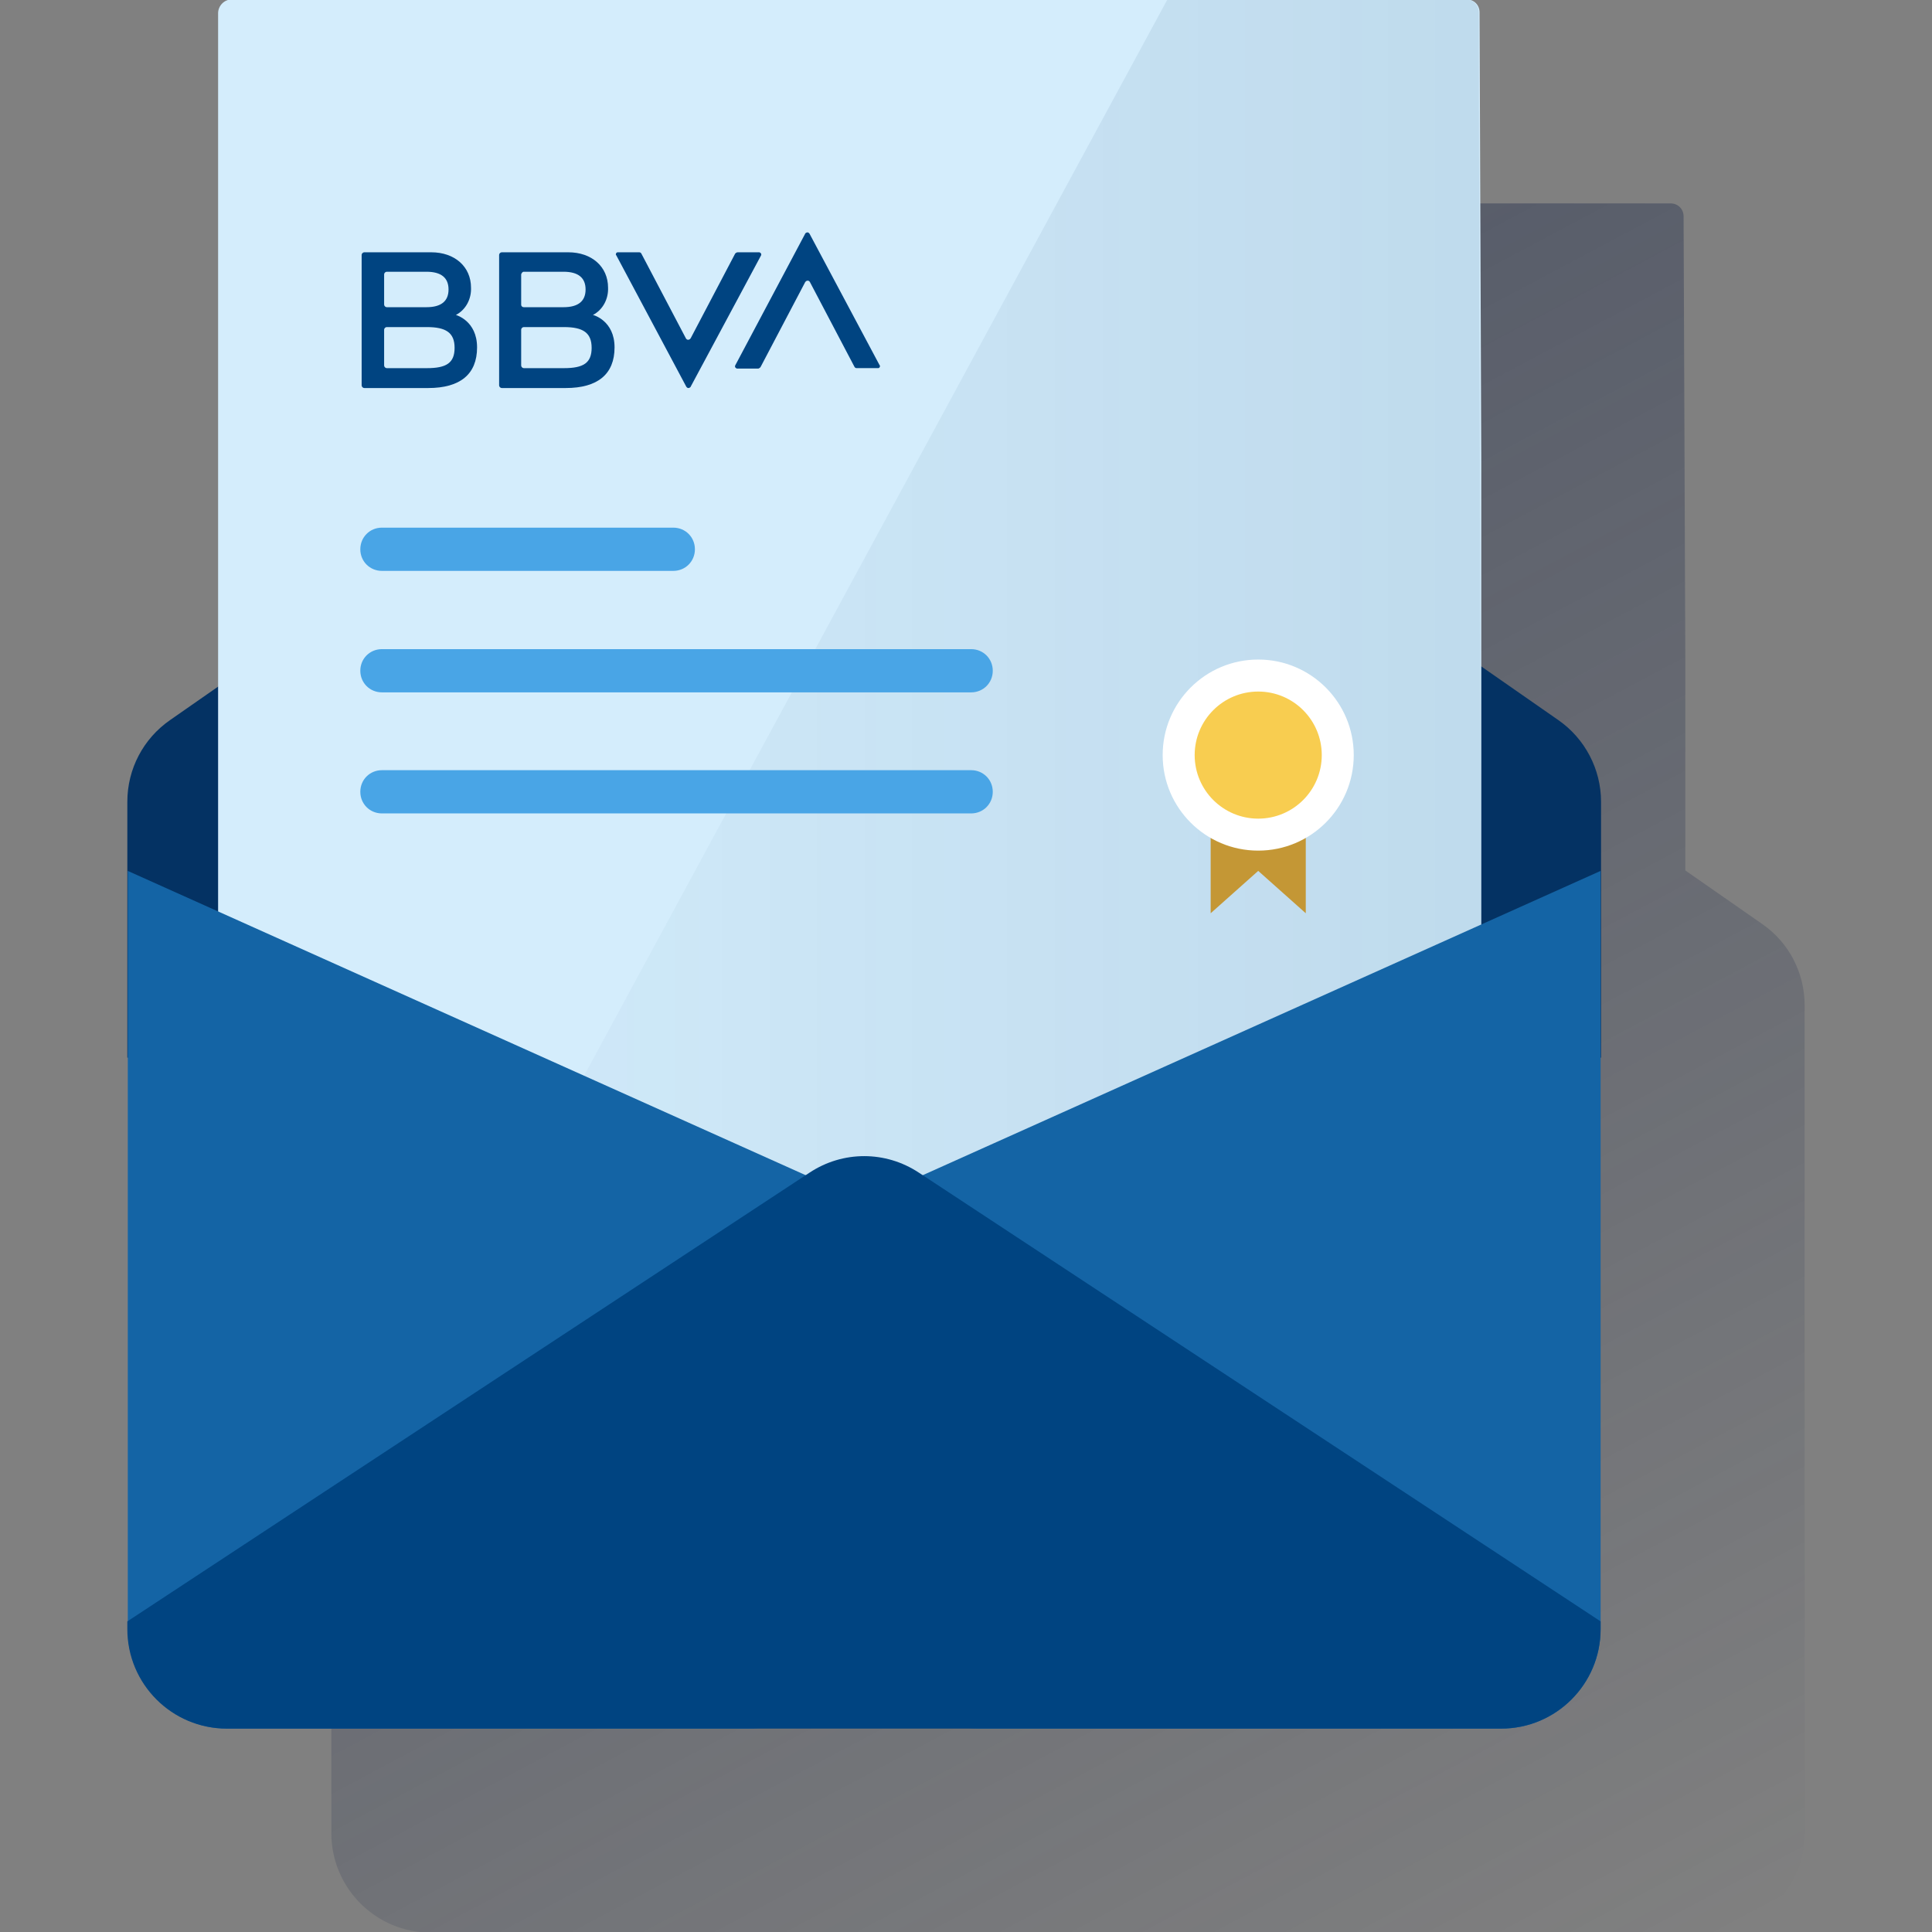
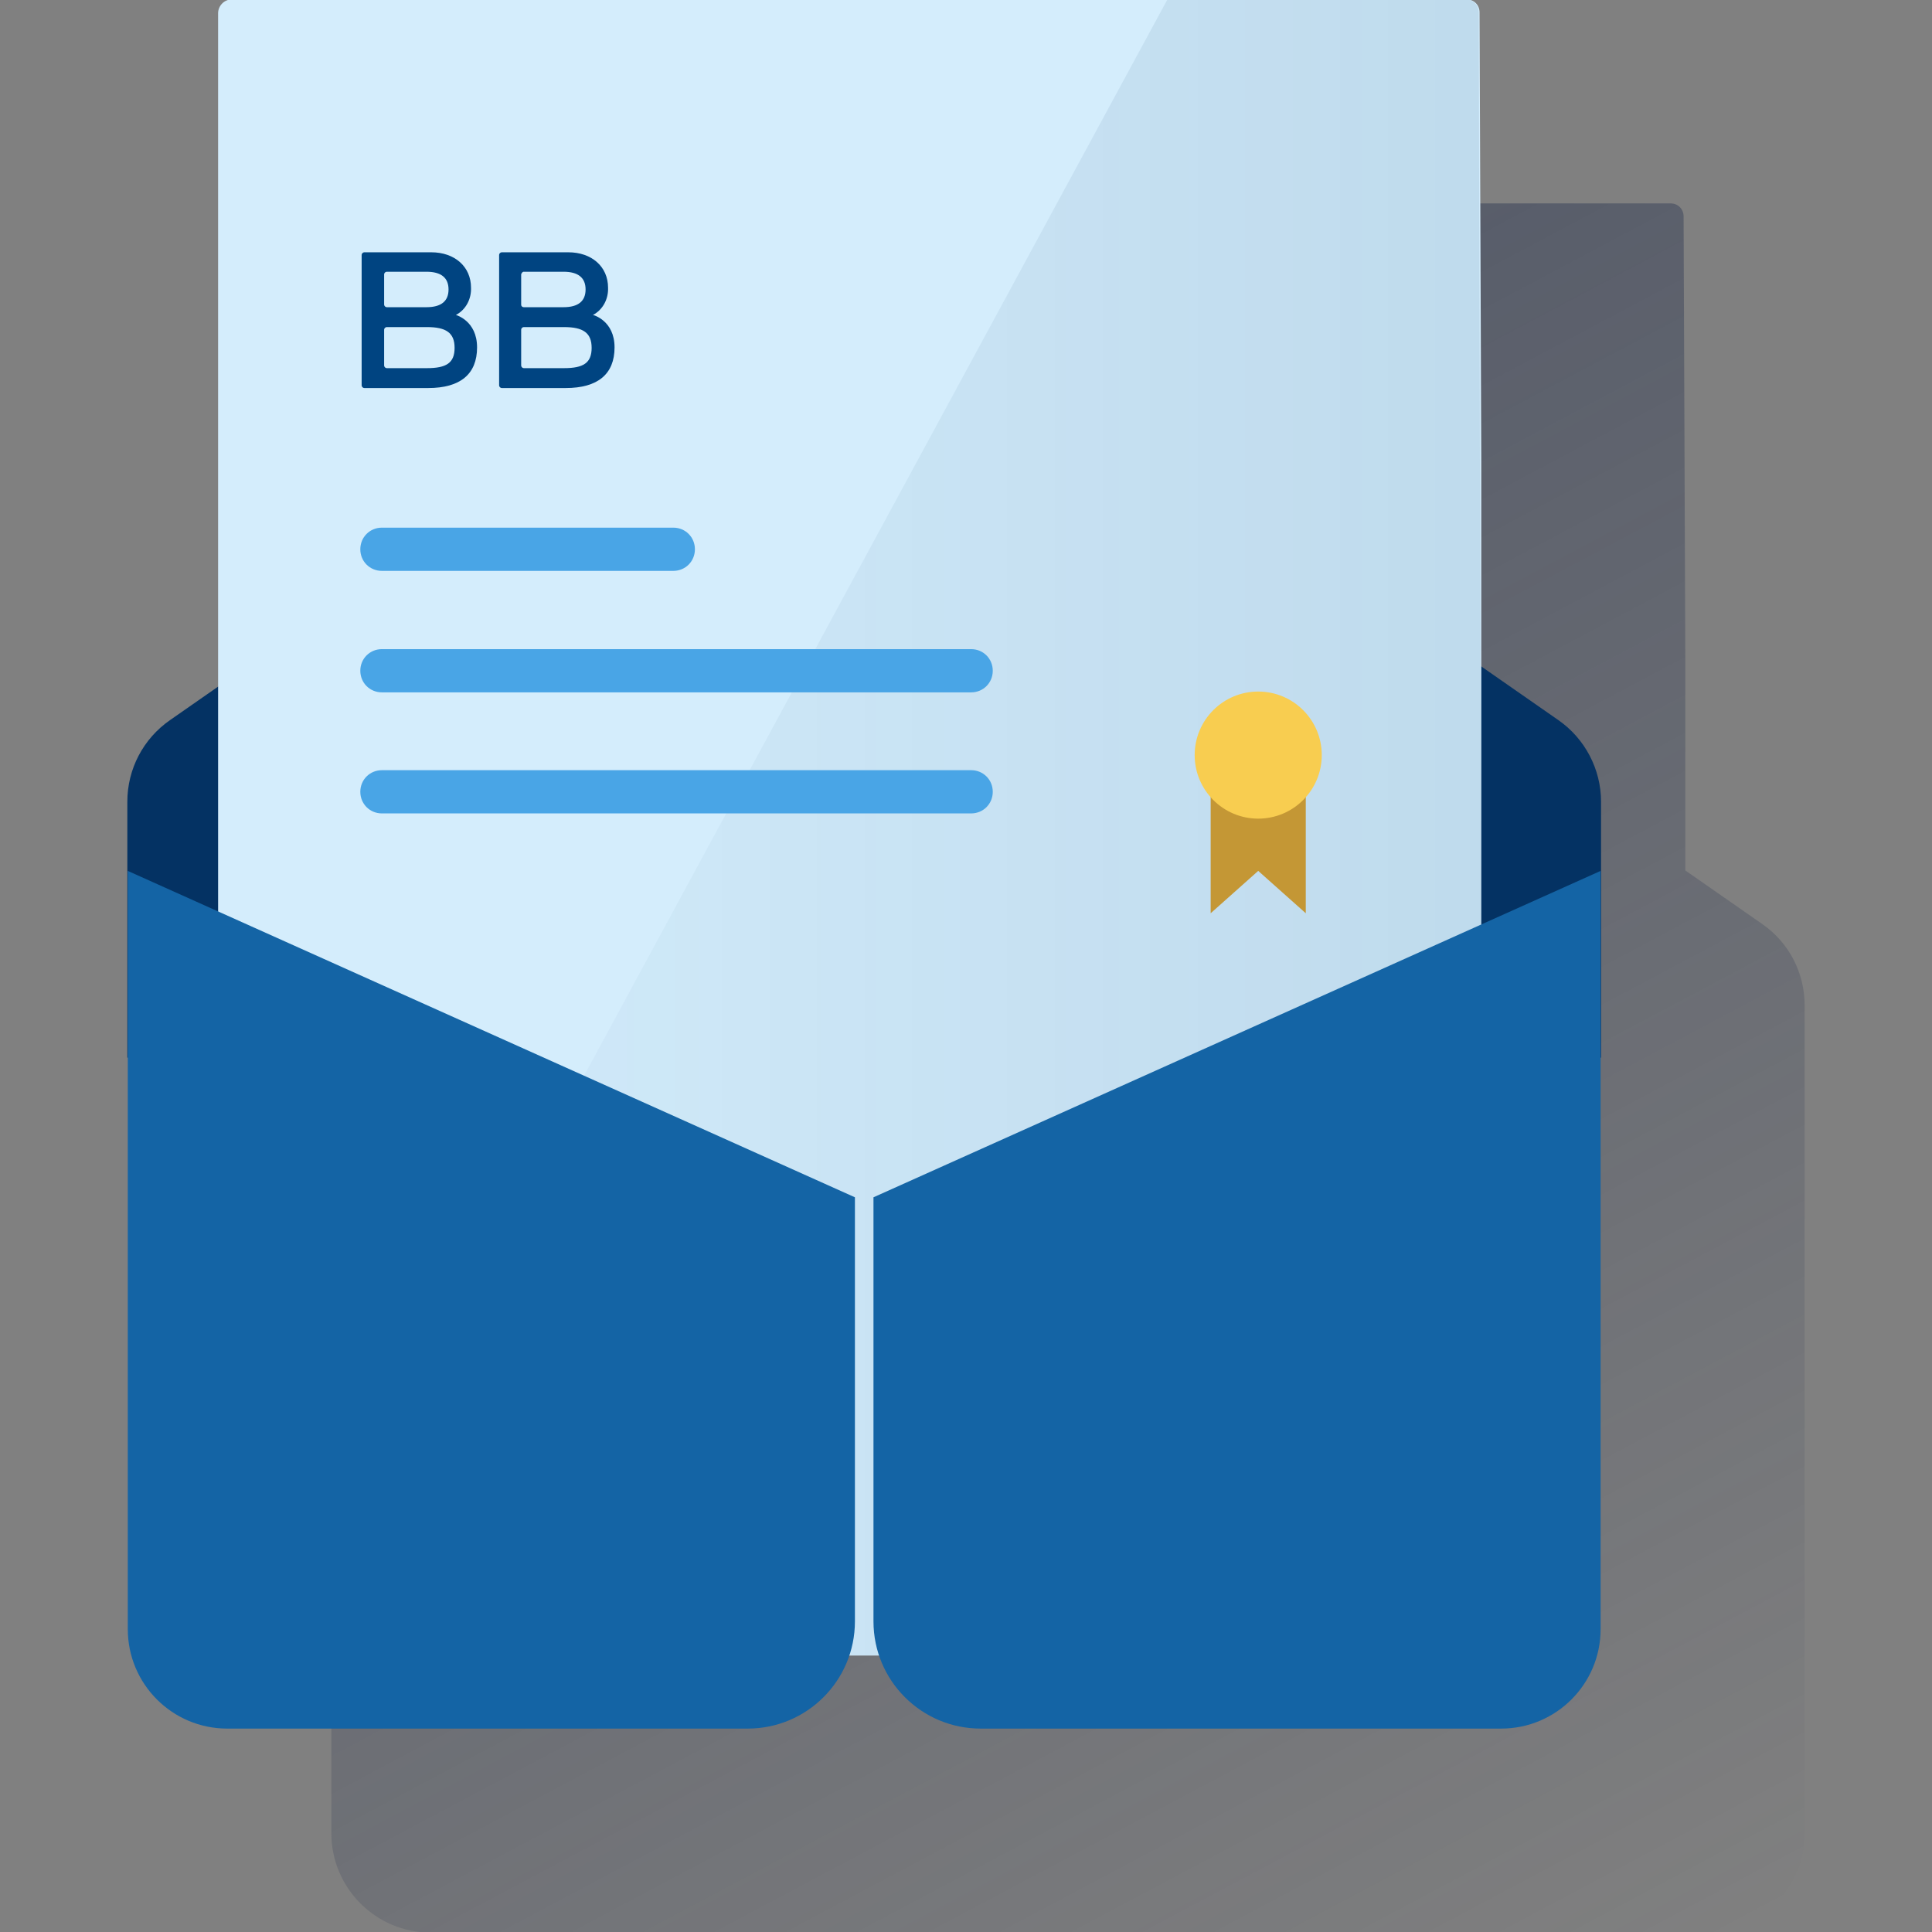
<svg xmlns="http://www.w3.org/2000/svg" width="600" height="600" viewBox="0 0 600 600" fill="none">
  <rect x="0" y="0" width="600" height="600" fill="#808080" stroke="none" />
  <g clip-path="url(#clip0_1620_975)">
    <path d="M547.287 286.974L523.39 270.326V205.213L522.853 67.2C522.853 64.917 521.108 63.172 518.826 63.172H135.396C132.979 63.172 131.1 65.186 131.1 67.468V276.502L116.197 286.839C107.874 292.612 102.906 302.144 102.906 312.213V569.31C102.906 586.36 116.734 600.188 133.785 600.188H529.566C546.616 600.188 560.444 586.36 560.444 569.31V312.213C560.444 302.144 555.611 292.746 547.287 286.974Z" fill="url(#paint0_linear_1620_975)" />
    <path d="M52.838 223.612L268.316 73.516L483.928 223.612C492.252 229.385 497.219 238.917 497.219 248.986V328.464H39.547V248.986C39.547 238.783 44.514 229.385 52.838 223.612Z" fill="#043263" />
    <path d="M455.46 -0.188H72.031C69.614 -0.188 67.734 1.826 67.734 4.109V514.14H460.025V141.853L459.488 3.84C459.488 1.558 457.743 -0.188 455.46 -0.188Z" fill="#D4EDFC" />
    <path d="M362.563 -0.188L83.852 514.006L455.199 514.14C458.152 514.14 460.569 511.724 460.569 508.77L459.226 3.84C459.226 1.558 457.481 -0.188 455.199 -0.188H362.563Z" fill="url(#paint1_linear_1620_975)" />
    <path d="M209.098 177.293H118.611C114.852 177.293 111.898 174.339 111.898 170.58C111.898 166.821 114.852 163.867 118.611 163.867H209.098C212.858 163.867 215.811 166.821 215.811 170.58C215.811 174.339 212.858 177.293 209.098 177.293Z" fill="#49A5E6" />
    <path d="M301.6 215.019H118.611C114.852 215.019 111.898 212.066 111.898 208.306C111.898 204.547 114.852 201.594 118.611 201.594H301.6C305.359 201.594 308.312 204.547 308.312 208.306C308.312 212.066 305.359 215.019 301.6 215.019Z" fill="#49A5E6" />
    <path d="M301.6 252.613H118.611C114.852 252.613 111.898 249.659 111.898 245.9C111.898 242.141 114.852 239.188 118.611 239.188H301.6C305.359 239.188 308.312 242.141 308.312 245.9C308.312 249.659 305.359 252.613 301.6 252.613Z" fill="#49A5E6" />
    <path d="M265.503 371.831L39.688 270.469V505.951C39.688 523.001 53.516 536.829 70.566 536.829H232.208C250.601 536.829 265.503 521.927 265.503 503.534V371.831Z" fill="#1464A5" />
    <path d="M271.266 371.831L497.081 270.469V505.951C497.081 523.001 483.253 536.829 466.203 536.829H304.561C286.168 536.829 271.266 521.927 271.266 503.534V371.831Z" fill="#1464A5" />
-     <path d="M497.085 503.538L285.366 364.182C275.029 357.335 261.738 357.335 251.4 364.182L39.547 503.538V505.954C39.547 523.005 53.375 536.833 70.425 536.833H466.207C483.257 536.833 497.085 523.005 497.085 505.954V503.538Z" fill="#004481" />
    <path d="M405.52 283.619L390.752 270.462L375.984 283.619V225.219L405.52 225.353V283.619Z" fill="#C49735" />
-     <path d="M390.748 264.168C407.135 264.168 420.418 250.885 420.418 234.498C420.418 218.112 407.135 204.828 390.748 204.828C374.362 204.828 361.078 218.112 361.078 234.498C361.078 250.885 374.362 264.168 390.748 264.168Z" fill="white" />
    <path d="M390.751 254.236C401.651 254.236 410.486 245.401 410.486 234.501C410.486 223.601 401.651 214.766 390.751 214.766C379.851 214.766 371.016 223.601 371.016 234.501C371.016 245.401 379.851 254.236 390.751 254.236Z" fill="#F8CD50" />
-     <path d="M228.312 78.754L214.484 105.068C214.215 105.471 213.813 105.605 213.41 105.471C213.275 105.337 213.141 105.337 213.007 105.068L199.179 78.754C199.045 78.486 198.776 78.352 198.508 78.352H191.795C191.526 78.352 191.258 78.62 191.258 79.023C191.258 79.157 191.258 79.157 191.392 79.291L213.141 120.105C213.41 120.507 213.813 120.642 214.215 120.373C214.35 120.239 214.484 120.239 214.484 120.105L236.367 79.291C236.501 79.023 236.367 78.62 236.099 78.486C235.964 78.486 235.964 78.352 235.83 78.352H229.117C228.849 78.352 228.58 78.486 228.312 78.754Z" fill="#004481" />
-     <path d="M236.231 113.923L250.06 87.609C250.328 87.206 250.731 87.072 251.134 87.206C251.268 87.34 251.402 87.34 251.536 87.609L265.365 113.923C265.499 114.191 265.767 114.325 266.036 114.325H272.749C273.017 114.325 273.286 114.057 273.286 113.654C273.286 113.52 273.286 113.52 273.151 113.386L251.402 72.572C251.134 72.169 250.731 72.035 250.328 72.304C250.194 72.438 250.06 72.438 250.06 72.572L228.31 113.52C228.176 113.788 228.31 114.191 228.579 114.325C228.713 114.325 228.713 114.46 228.847 114.46H235.56C235.829 114.325 236.097 114.191 236.231 113.923Z" fill="#004481" />
    <path d="M132.585 114.332H120.099C119.696 114.332 119.294 113.929 119.294 113.526V102.383C119.294 101.98 119.696 101.578 120.099 101.578H132.585C138.492 101.578 141.177 103.323 141.177 108.022C141.177 112.721 138.626 114.332 132.585 114.332ZM120.099 84.393H132.451C137.015 84.393 139.298 86.273 139.298 89.897C139.298 93.522 137.015 95.402 132.451 95.402H120.099C119.696 95.402 119.294 94.999 119.294 94.596V85.198C119.294 84.796 119.696 84.393 120.099 84.393ZM141.58 97.818C144.668 96.207 146.413 92.851 146.279 89.36C146.279 82.782 141.177 78.352 133.927 78.352H113.118C112.715 78.352 112.312 78.754 112.312 79.157V119.702C112.312 120.105 112.715 120.507 113.118 120.507H132.988C142.922 120.507 148.158 116.211 148.158 107.887C148.158 99.564 141.58 97.818 141.58 97.818Z" fill="#004481" />
    <path d="M175.146 114.332H162.66C162.258 114.332 161.855 113.929 161.855 113.526V102.383C161.855 101.98 162.258 101.578 162.66 101.578H175.146C181.053 101.578 183.738 103.323 183.738 108.022C183.738 112.721 181.187 114.332 175.146 114.332ZM162.66 84.393H175.012C179.576 84.393 181.859 86.273 181.859 89.897C181.859 93.522 179.576 95.402 175.012 95.402H162.66C162.258 95.402 161.855 95.133 161.855 94.596V85.198C161.989 84.796 162.258 84.393 162.66 84.393ZM184.141 97.818C187.229 96.207 188.974 92.851 188.84 89.36C188.84 82.782 183.738 78.352 176.488 78.352H155.813C155.411 78.352 155.008 78.754 155.008 79.157V119.702C155.008 120.105 155.411 120.507 155.813 120.507H175.683C185.618 120.507 190.854 116.211 190.854 107.887C190.854 99.564 184.275 97.818 184.141 97.818Z" fill="#004481" />
  </g>
  <defs>
    <linearGradient id="paint0_linear_1620_975" x1="166.412" y1="46.117" x2="477.825" y2="631.799" gradientUnits="userSpaceOnUse">
      <stop stop-color="#192647" stop-opacity="0.5" offset="0" />
      <stop offset="1" stop-color="#192647" stop-opacity="0" />
    </linearGradient>
    <linearGradient id="paint1_linear_1620_975" x1="460.569" y1="256.976" x2="83.852" y2="256.976" gradientUnits="userSpaceOnUse">
      <stop stop-color="#043263" stop-opacity="0.1" offset="0" />
      <stop offset="1" stop-color="#043263" stop-opacity="0" />
    </linearGradient>
    <clipPath id="clip0_1620_975">
      <rect width="600" height="600" fill="white" />
    </clipPath>
  </defs>
</svg>